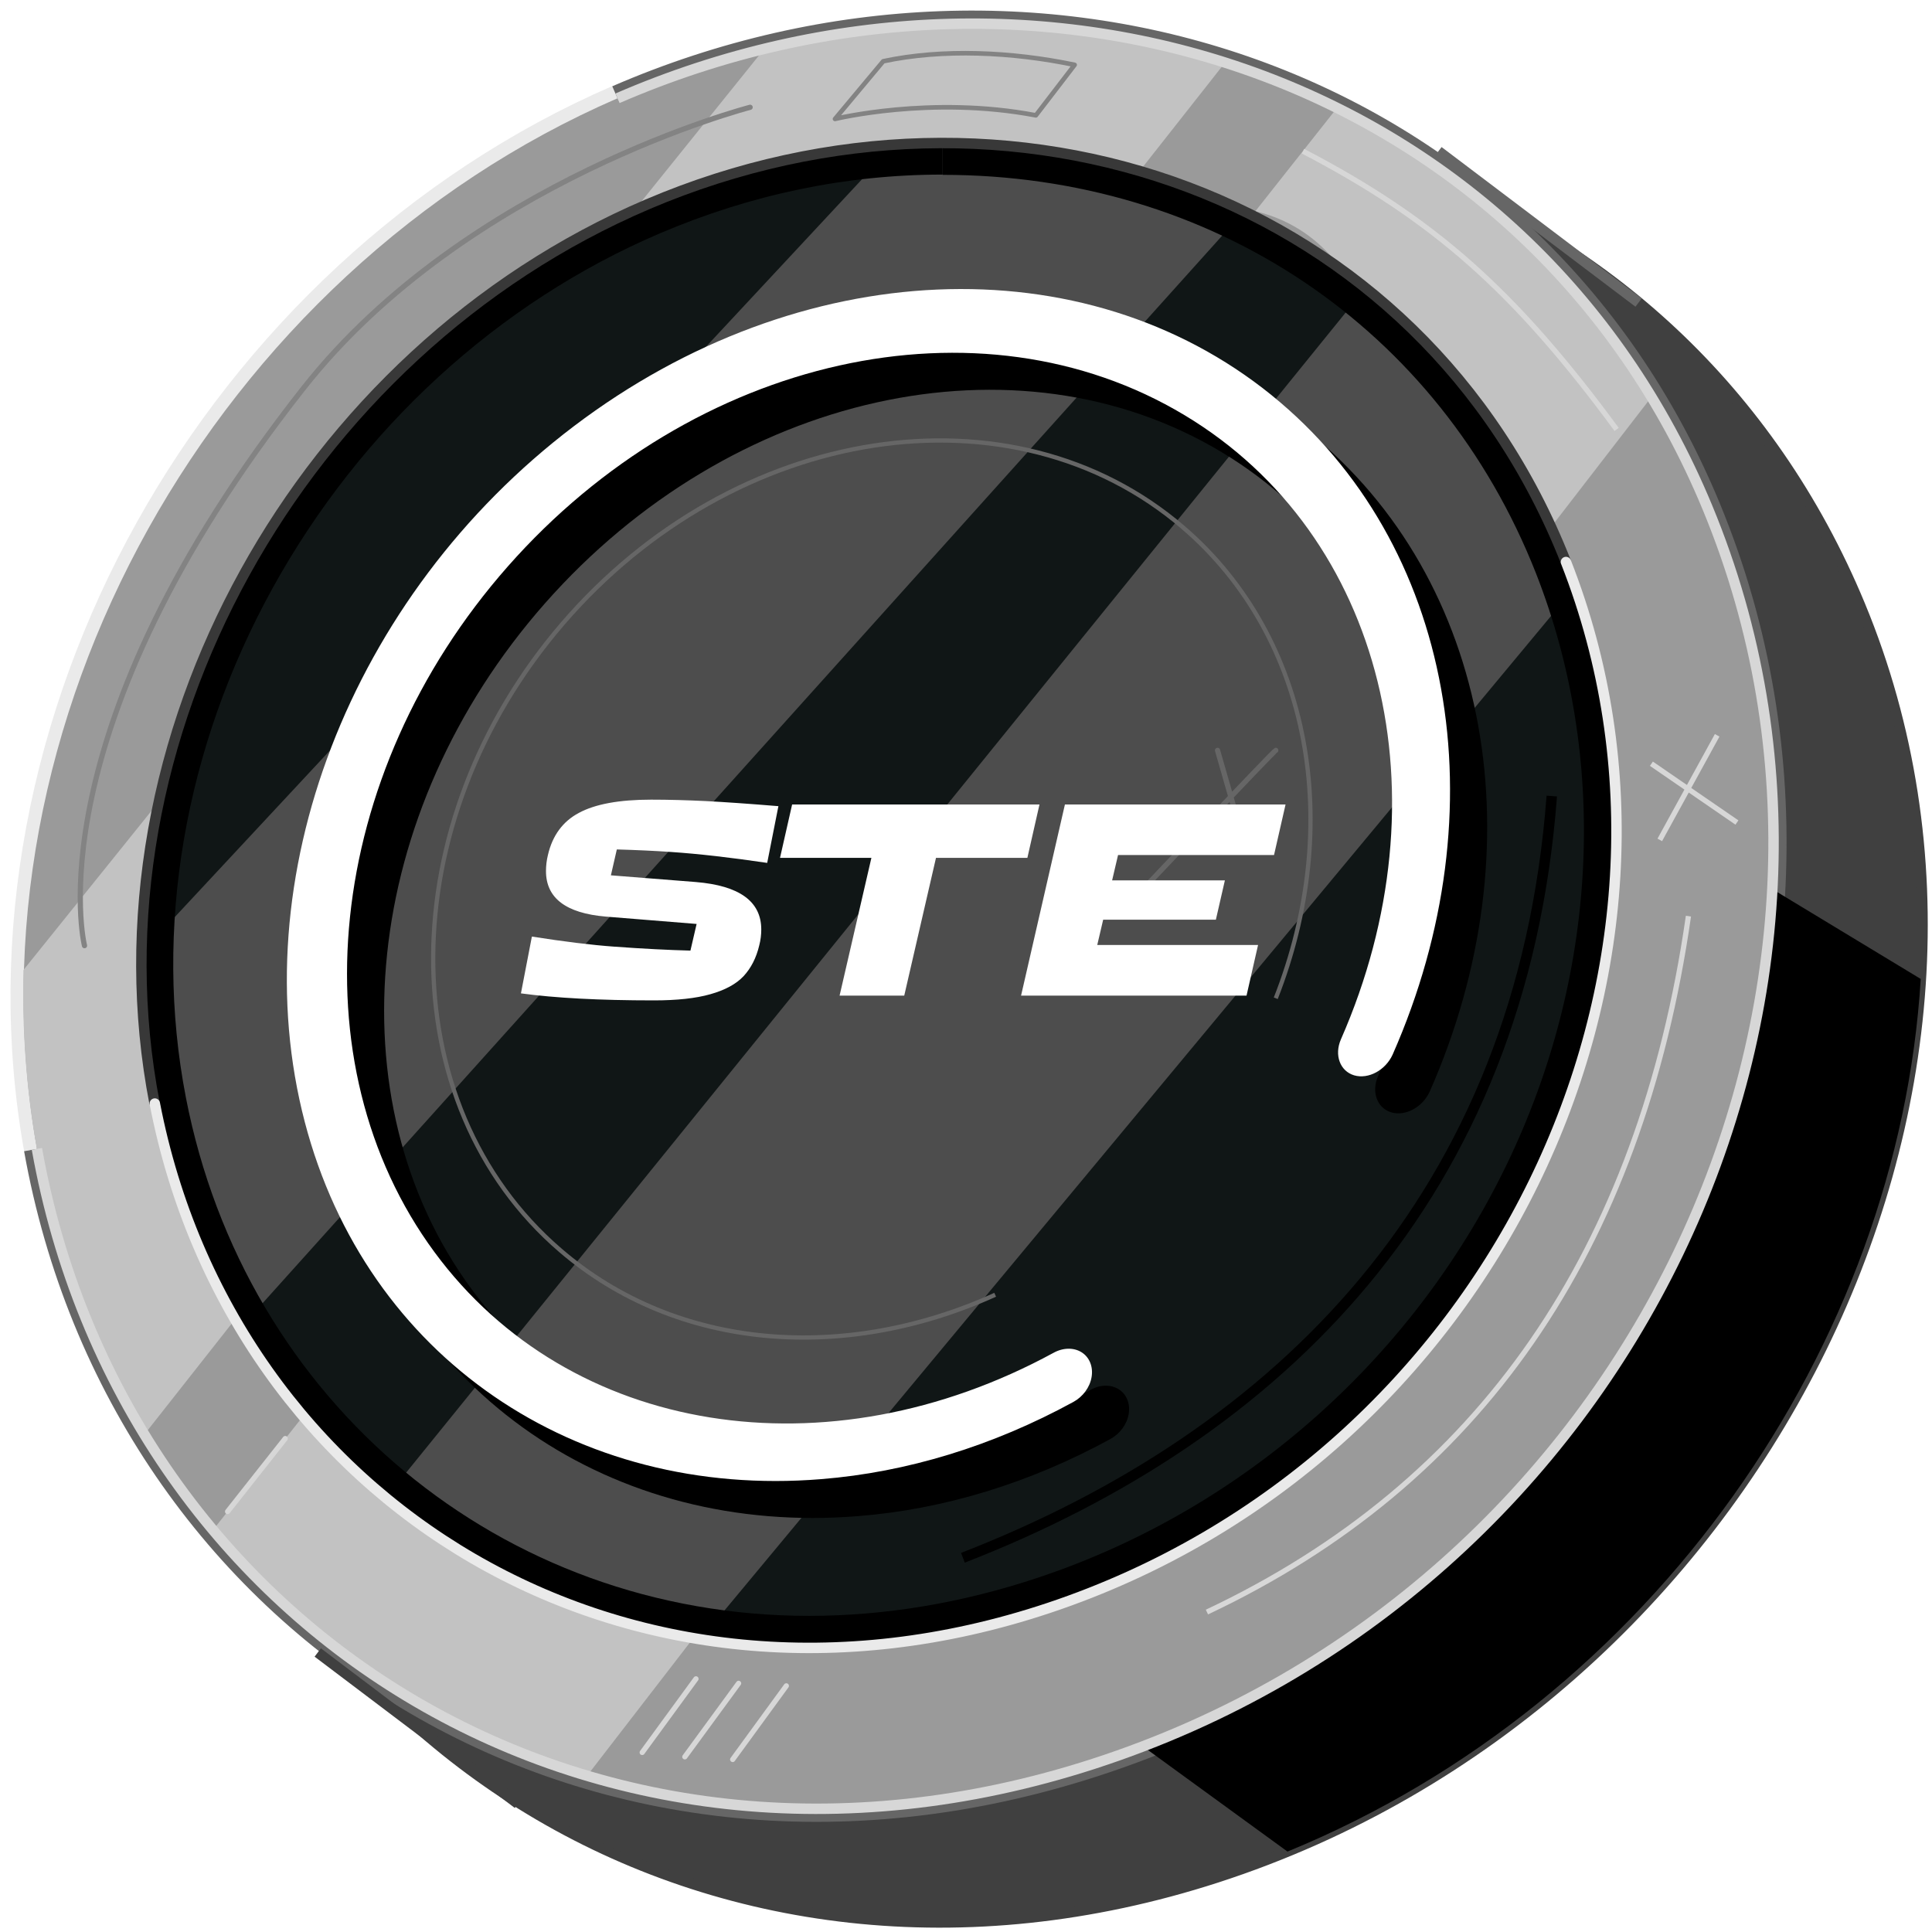
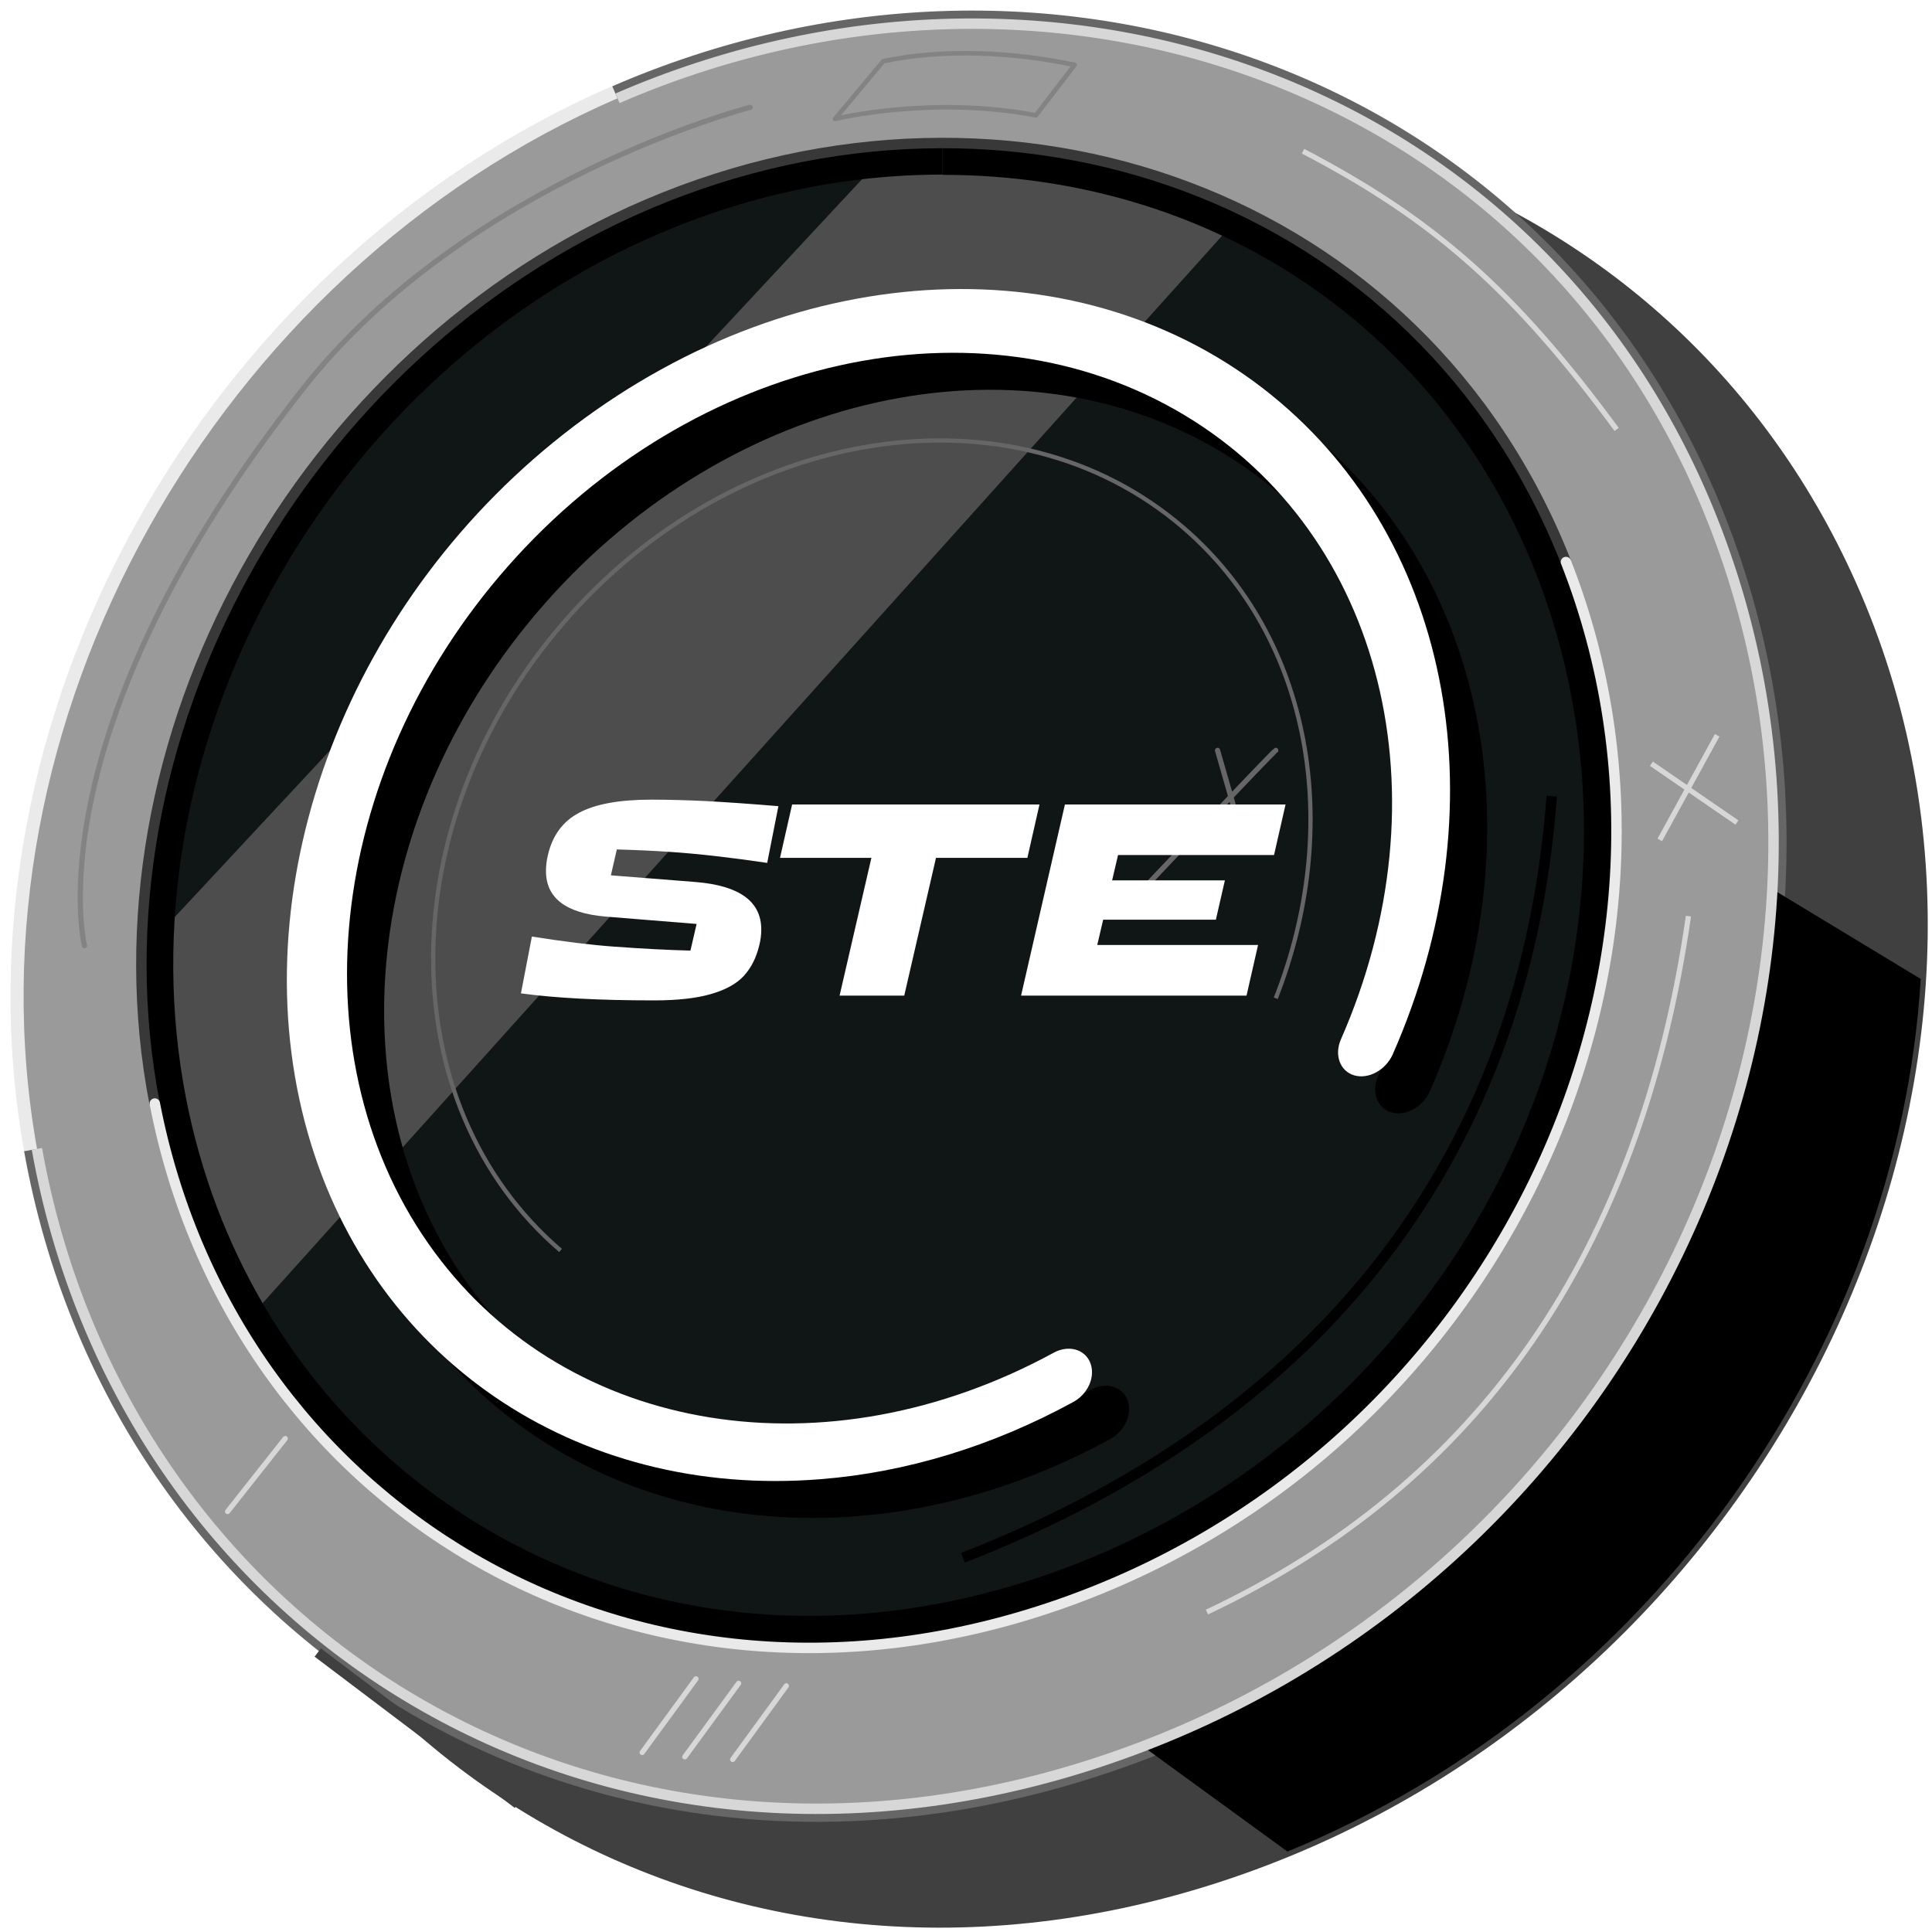
<svg xmlns="http://www.w3.org/2000/svg" width="30" height="30" viewBox="0 0 30 30" fill="none">
  <g clip-path="url(#clip0_9804_38639)">
    <g opacity="0.63">
      <mask id="mask0_9804_38639" style="mask-type:luminance" maskUnits="userSpaceOnUse" x="-91" y="29" width="72" height="152">
        <path d="M-49.91 86.343L-19.988 29.641L-41.867 134.762L-61.999 119.576L-90.548 180.157L-70.556 70.48L-49.91 86.343Z" fill="white" />
      </mask>
      <g mask="url(#mask0_9804_38639)">
</g>
    </g>
    <path d="M2.489 19.603C1.305 12.978 5.724 5.744 11.957 3.039C18.508 0.196 26.101 2.687 28.882 9.397C32.021 16.974 27.252 26.447 18.894 29.154C11.033 31.7 3.807 26.999 2.487 19.605L2.489 19.603Z" fill="#404040" stroke="#404040" stroke-width="0.162" stroke-miterlimit="10" />
    <path d="M0.574 17.838C-0.607 11.212 3.355 4.228 9.588 1.523" stroke="#EAEAEA" stroke-width="0.406" stroke-miterlimit="10" />
    <path d="M9.588 1.526C16.139 -1.317 23.732 1.173 26.513 7.883C29.652 15.461 25.337 24.682 16.979 27.389C9.118 29.935 1.894 25.234 0.574 17.84" stroke="#666666" stroke-width="0.406" stroke-miterlimit="10" />
    <path d="M0.575 17.84C-0.609 11.215 3.356 4.231 9.589 1.526C16.14 -1.317 23.733 1.173 26.514 7.883C29.653 15.461 25.338 24.682 16.98 27.389C9.119 29.935 1.893 25.234 0.573 17.84H0.575Z" fill="#9A9A9A" />
-     <path d="M11.874 0.751L9.66 3.501C11.851 2.547 13.784 2.351 13.784 2.351L2.191 14.799L2.536 12.362L0.364 15.062C0.341 15.979 0.407 16.908 0.572 17.837C0.863 19.469 1.436 20.963 2.241 22.275L19.033 0.959C16.791 0.238 14.318 0.147 11.876 0.751H11.874ZM20.768 1.667L19.493 3.28C20.698 3.563 21.077 4.628 21.077 4.628L5.993 23.254L4.747 21.939L3.309 23.756C4.817 25.547 6.824 26.871 9.132 27.553L25.642 6.167C24.423 4.16 22.719 2.646 20.768 1.667Z" fill="#C2C2C2" />
    <path d="M2.401 17.137C1.306 11.482 4.681 5.464 10.058 3.171C15.669 0.777 22.067 3.006 24.316 8.727C26.803 15.06 23.173 22.668 16.288 24.968C9.745 27.153 3.606 23.346 2.403 17.137H2.401Z" fill="#101616" />
    <path d="M10.059 3.17C9.991 3.199 9.925 3.228 9.859 3.259L9.663 3.502C11.854 2.548 13.787 2.352 13.787 2.352L2.194 14.798C2.186 15.572 2.252 16.355 2.402 17.136C2.65 18.413 3.104 19.586 3.727 20.626L19.325 3.273C16.579 1.928 13.223 1.819 10.057 3.17H10.059Z" fill="#4D4D4D" />
    <path d="M2.539 12.361L2.448 12.473C2.289 13.231 2.203 14.009 2.194 14.792L2.539 12.361Z" fill="#666666" />
-     <path d="M24.459 9.114C24.414 8.984 24.367 8.854 24.317 8.727C23.56 6.802 22.331 5.27 20.829 4.178C21.009 4.427 21.079 4.627 21.079 4.627L5.994 23.253C7.372 24.382 9.047 25.146 10.889 25.441L24.459 9.114Z" fill="#4D4D4D" />
-     <path d="M19.81 15.501C20.857 12.837 20.381 9.916 18.372 8.191C15.721 5.915 11.408 6.582 8.739 9.681C6.07 12.781 6.053 17.141 8.704 19.417C10.525 20.983 13.135 21.156 15.453 20.105" stroke="#666666" stroke-width="0.066" stroke-miterlimit="10" />
+     <path d="M19.81 15.501C20.857 12.837 20.381 9.916 18.372 8.191C15.721 5.915 11.408 6.582 8.739 9.681C6.07 12.781 6.053 17.141 8.704 19.417" stroke="#666666" stroke-width="0.066" stroke-miterlimit="10" />
    <path d="M5.989 23.248L4.747 21.938L4.706 21.989C5.096 22.446 5.525 22.869 5.989 23.248Z" fill="#666666" />
    <path d="M14.637 2.219V2.715C18.82 2.715 22.352 5.089 23.852 8.906C24.965 11.741 24.823 15.037 23.46 17.948C22.016 21.034 19.342 23.422 16.127 24.495C14.943 24.891 13.744 25.091 12.562 25.091C7.785 25.091 3.804 21.78 2.886 17.04C2.381 14.43 2.859 11.621 4.235 9.129C5.605 6.648 7.74 4.693 10.25 3.622C11.667 3.018 13.142 2.711 14.635 2.711V2.215M14.635 2.215C13.115 2.215 11.556 2.524 10.054 3.165C4.681 5.464 1.306 11.481 2.401 17.137C3.373 22.145 7.552 25.587 12.564 25.587C13.767 25.587 15.019 25.39 16.285 24.965C23.171 22.666 26.801 15.058 24.314 8.725C22.668 4.535 18.796 2.219 14.637 2.219L14.635 2.215Z" fill="black" />
    <path d="M24.316 8.727C22.067 3.006 15.669 0.777 10.058 3.171C4.681 5.464 1.306 11.482 2.401 17.137" stroke="#383838" stroke-width="0.162" stroke-miterlimit="10" />
    <path d="M24.316 8.727C26.804 15.059 23.174 22.668 16.288 24.967C9.745 27.153 3.607 23.345 2.404 17.136" stroke="#EAEAEA" stroke-width="0.162" stroke-miterlimit="10" stroke-linecap="round" />
-     <path d="M22.336 2.348L25.444 4.698" stroke="#666666" stroke-width="0.162" stroke-miterlimit="10" />
    <path d="M4.934 25.66L8.042 28.009L4.934 25.66Z" fill="#404040" />
    <path d="M4.934 25.66L8.042 28.009" stroke="#404040" stroke-width="0.162" stroke-miterlimit="10" />
    <path d="M27.519 13.805C27.226 19.456 23.553 24.892 17.746 27.117L19.992 28.751C25.688 26.413 29.479 20.867 29.825 15.201L27.519 13.805Z" fill="black" />
    <path d="M9.589 1.526C16.14 -1.317 23.733 1.173 26.514 7.883C29.653 15.461 25.338 24.682 16.98 27.389C9.119 29.935 1.893 25.234 0.573 17.84" stroke="#D7D7D7" stroke-width="0.162" stroke-miterlimit="10" />
    <path d="M20.233 2.348C22.26 3.405 23.512 4.507 25.103 6.668M25.643 11.859L26.971 12.772M26.664 11.418L25.773 13.042M26.218 14.226C25.47 19.433 22.976 23.034 18.741 25.032" stroke="#D7D7D7" stroke-width="0.081" stroke-miterlimit="10" />
    <path d="M4.429 22.338L3.534 23.471M10.807 26.069L9.972 27.212M11.469 26.139L10.634 27.28M12.21 26.178L11.377 27.321" stroke="#D7D7D7" stroke-width="0.081" stroke-miterlimit="10" stroke-linecap="round" />
    <path d="M1.312 14.684C1.312 14.684 0.484 11.396 4.713 6.027C7.254 2.801 11.648 1.666 11.648 1.666" stroke="#838383" stroke-width="0.081" stroke-miterlimit="10" stroke-linecap="round" />
    <path d="M13.715 0.951L12.966 1.847C12.966 1.847 14.459 1.48 16.085 1.791L16.687 1.007C15.717 0.805 14.641 0.753 13.715 0.951Z" stroke="#838383" stroke-width="0.071" stroke-linecap="round" stroke-linejoin="round" />
    <path d="M24.096 12.361C23.628 18.573 19.87 22.277 14.952 24.189" stroke="black" stroke-width="0.162" stroke-miterlimit="10" />
    <path d="M20.322 6.71C17.411 4.355 12.999 4.533 9.49 7.19C5.998 9.835 4.325 14.238 5.309 17.998C6.264 21.648 9.511 23.853 13.327 23.542C14.657 23.437 15.994 23.027 17.242 22.345C17.39 22.264 17.5 22.116 17.526 21.957C17.553 21.799 17.496 21.652 17.374 21.574C17.252 21.496 17.085 21.498 16.937 21.58C13.424 23.492 9.42 22.866 7.322 20.017C5.163 17.085 5.606 12.611 8.461 9.37C11.351 6.092 15.792 5.112 18.97 7.021C22.073 8.884 23.048 12.953 21.398 16.712C21.291 16.957 21.384 17.207 21.605 17.273C21.825 17.337 22.091 17.192 22.201 16.949C23.878 13.148 23.156 9.005 20.324 6.712L20.322 6.71Z" fill="black" />
    <path d="M19.745 6.136C16.835 3.781 12.423 3.958 8.914 6.616C5.422 9.261 3.749 13.664 4.733 17.424C5.688 21.074 8.935 23.279 12.751 22.968C14.081 22.862 15.418 22.452 16.666 21.77C16.814 21.69 16.924 21.542 16.95 21.383C16.977 21.225 16.919 21.078 16.798 21C16.676 20.922 16.509 20.924 16.36 21.006C12.848 22.918 8.844 22.292 6.746 19.442C4.587 16.511 5.03 12.036 7.885 8.796C10.775 5.518 15.216 4.537 18.394 6.447C21.497 8.309 22.472 12.378 20.822 16.138C20.715 16.383 20.808 16.633 21.028 16.698C21.249 16.762 21.515 16.618 21.625 16.375C23.301 12.574 22.579 8.431 19.747 6.138L19.745 6.136Z" fill="white" />
    <path d="M18.906 11.652L19.348 13.193M19.81 11.652C19.777 11.663 17.673 13.888 17.673 13.888" stroke="#666666" stroke-width="0.081" stroke-miterlimit="10" stroke-linecap="round" />
    <g filter="url(#filter0_d_9804_38639)">
      <path d="M9.548 14.928C8.701 14.928 8.013 14.891 7.483 14.819L7.653 13.937C8.148 14.015 8.576 14.068 8.937 14.094C9.379 14.126 9.772 14.146 10.115 14.155L10.211 13.741L8.801 13.627C8.182 13.575 7.872 13.339 7.872 12.92C7.872 12.836 7.882 12.753 7.902 12.671C7.972 12.369 8.132 12.15 8.382 12.017C8.635 11.88 9.009 11.811 9.504 11.811C9.778 11.811 10.06 11.819 10.351 11.833C10.642 11.848 11.018 11.874 11.481 11.912L11.307 12.793C10.739 12.709 10.24 12.652 9.81 12.623C9.562 12.606 9.283 12.593 8.972 12.584L8.88 12.986L10.198 13.09C10.876 13.146 11.215 13.391 11.215 13.828C11.215 13.909 11.205 13.991 11.184 14.072C11.138 14.267 11.056 14.427 10.94 14.552C10.824 14.675 10.652 14.768 10.425 14.832C10.201 14.896 9.908 14.928 9.548 14.928ZM13.435 14.854H12.431L12.925 12.715H11.506L11.694 11.886H15.535L15.347 12.715H13.928L13.435 14.854ZM18.75 14.854H15.249L15.93 11.886H19.356L19.177 12.671H16.755L16.663 13.064H18.414L18.274 13.675H16.524L16.432 14.068H18.929L18.75 14.854Z" fill="white" />
    </g>
  </g>
  <defs>
    <filter id="filter0_d_9804_38639" x="7.483" y="11.81" width="12.479" height="3.723" filterUnits="userSpaceOnUse" color-interpolation-filters="sRGB">
      <feFlood flood-opacity="0" result="BackgroundImageFix" />
      <feColorMatrix in="SourceAlpha" type="matrix" values="0 0 0 0 0 0 0 0 0 0 0 0 0 0 0 0 0 0 127 0" result="hardAlpha" />
      <feOffset dx="0.606" dy="0.606" />
      <feComposite in2="hardAlpha" operator="out" />
      <feColorMatrix type="matrix" values="0 0 0 0 0 0 0 0 0 0 0 0 0 0 0 0 0 0 1 0" />
      <feBlend mode="normal" in2="BackgroundImageFix" result="effect1_dropShadow_9804_38639" />
      <feBlend mode="normal" in="SourceGraphic" in2="effect1_dropShadow_9804_38639" result="shape" />
    </filter>
    <clipPath id="clip0_9804_38639">
      <rect width="30" height="30" fill="white" />
    </clipPath>
  </defs>
</svg>